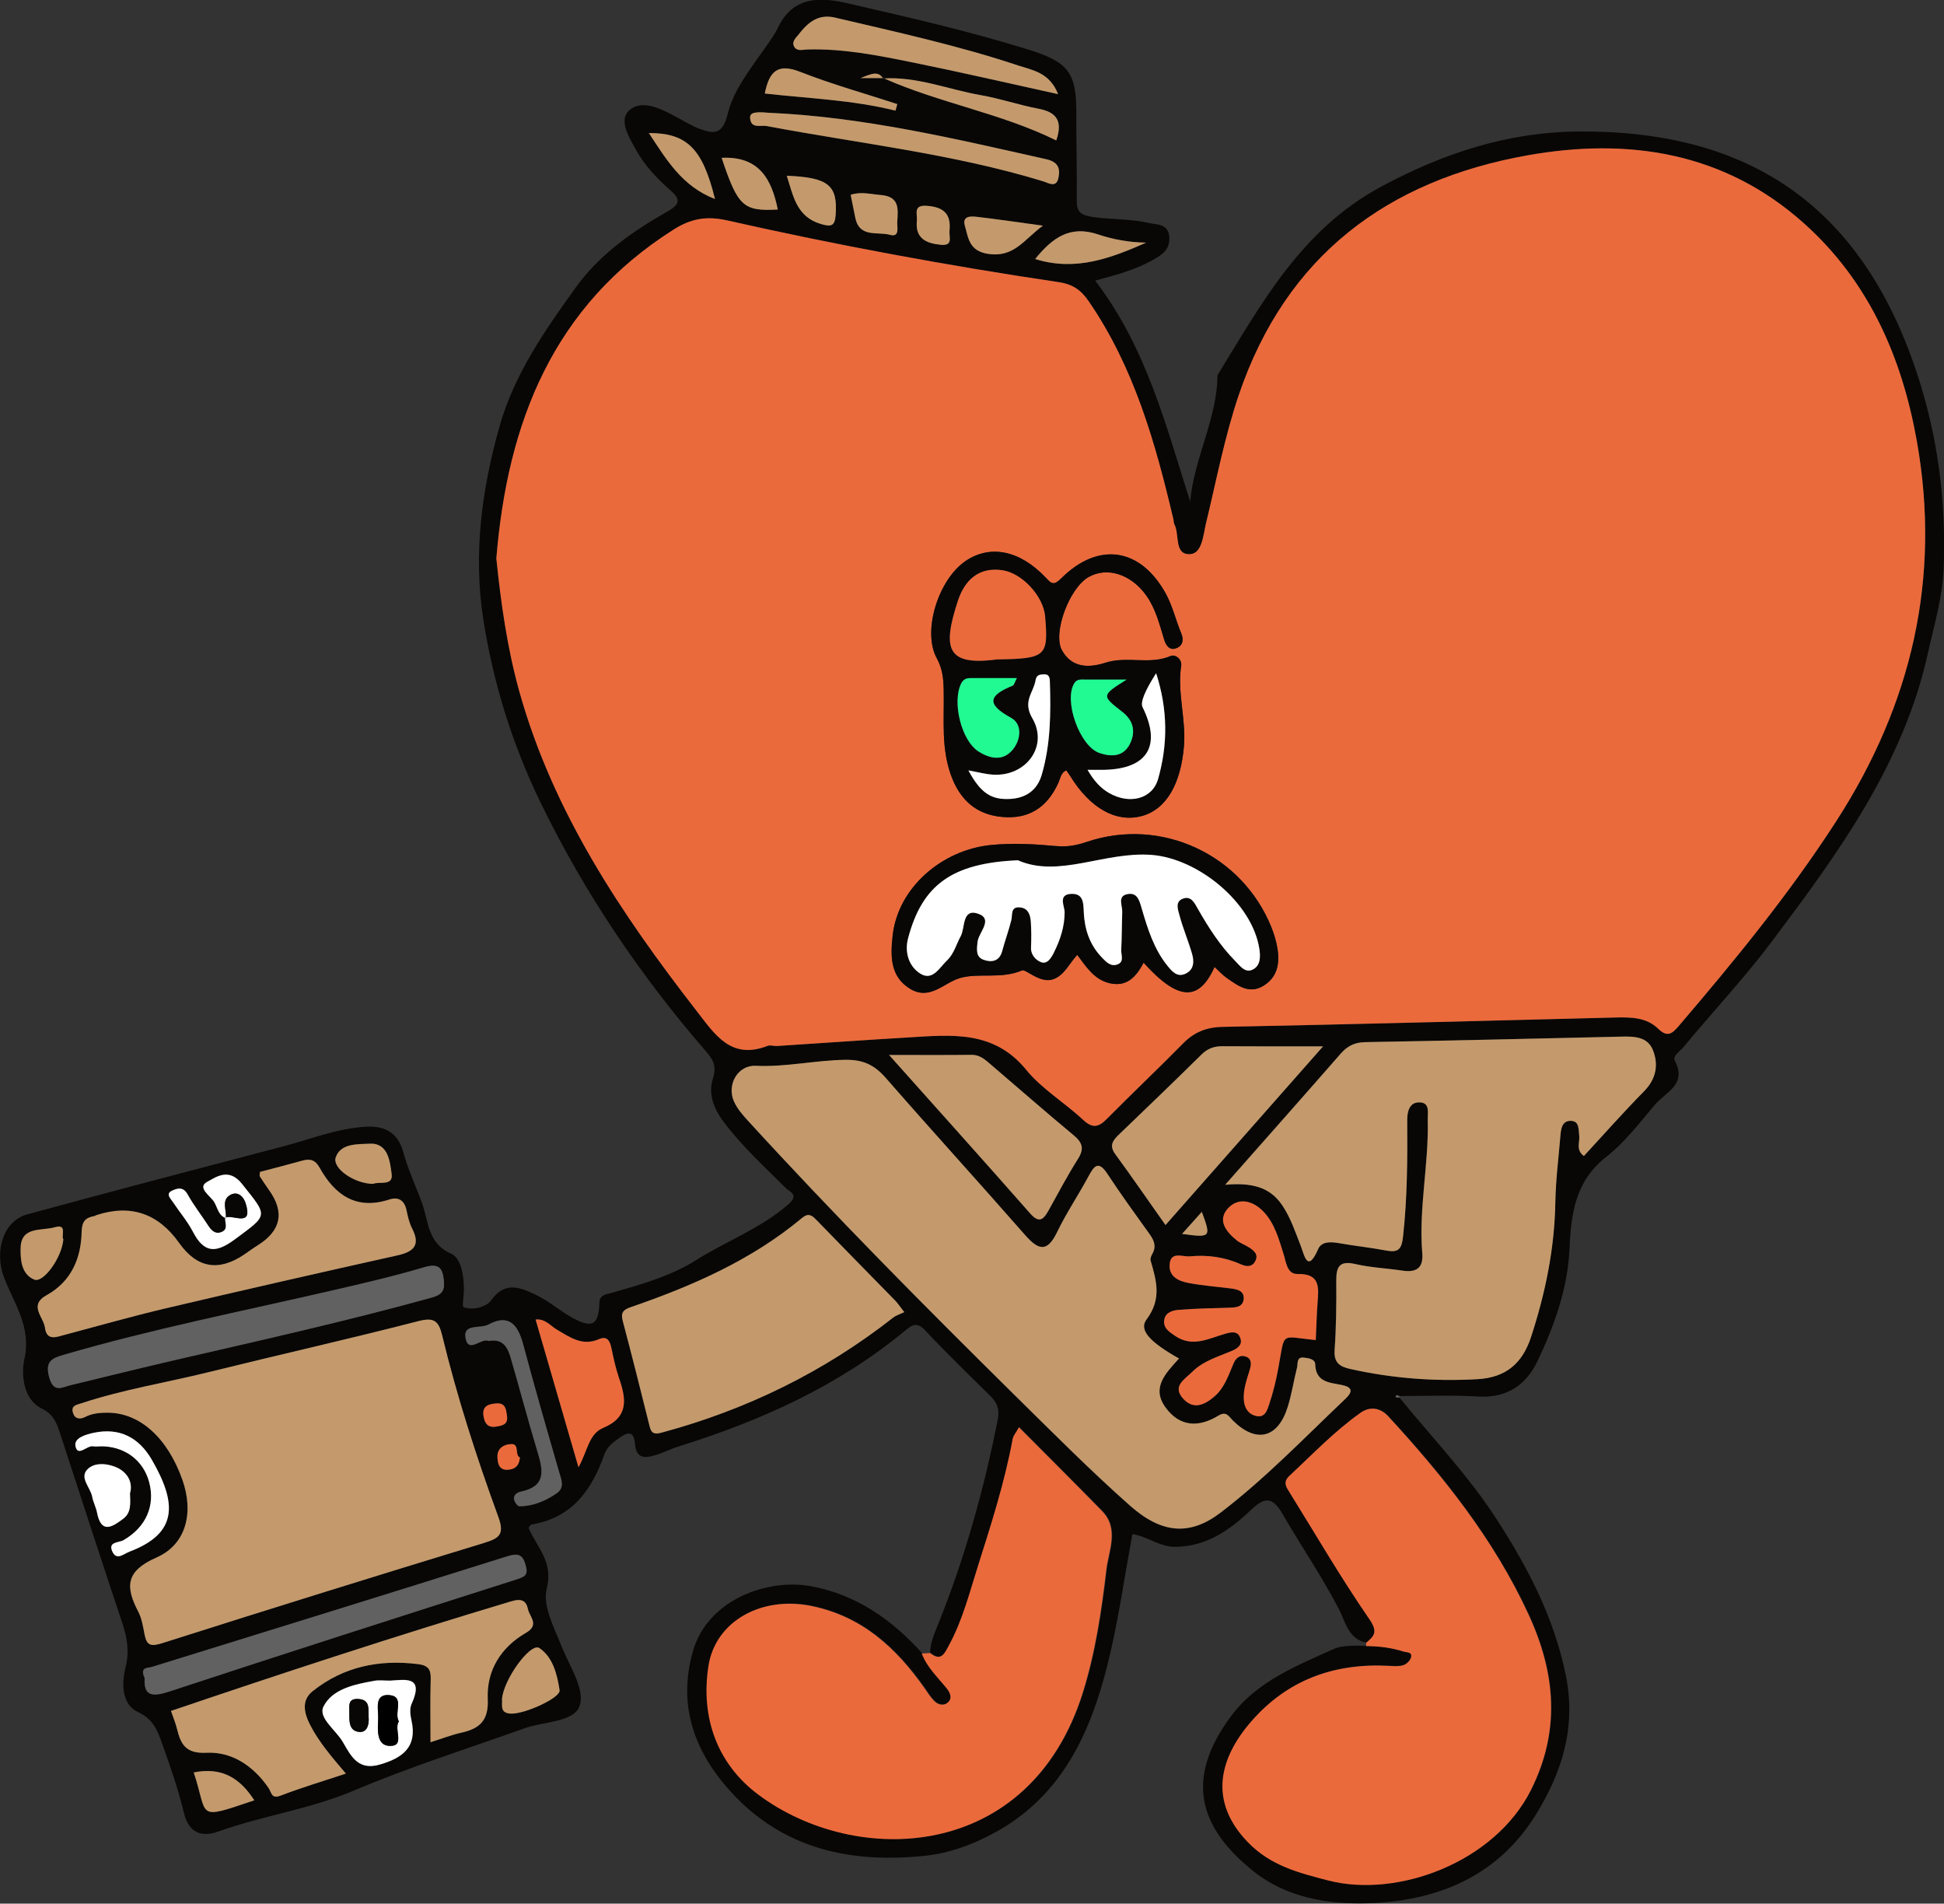
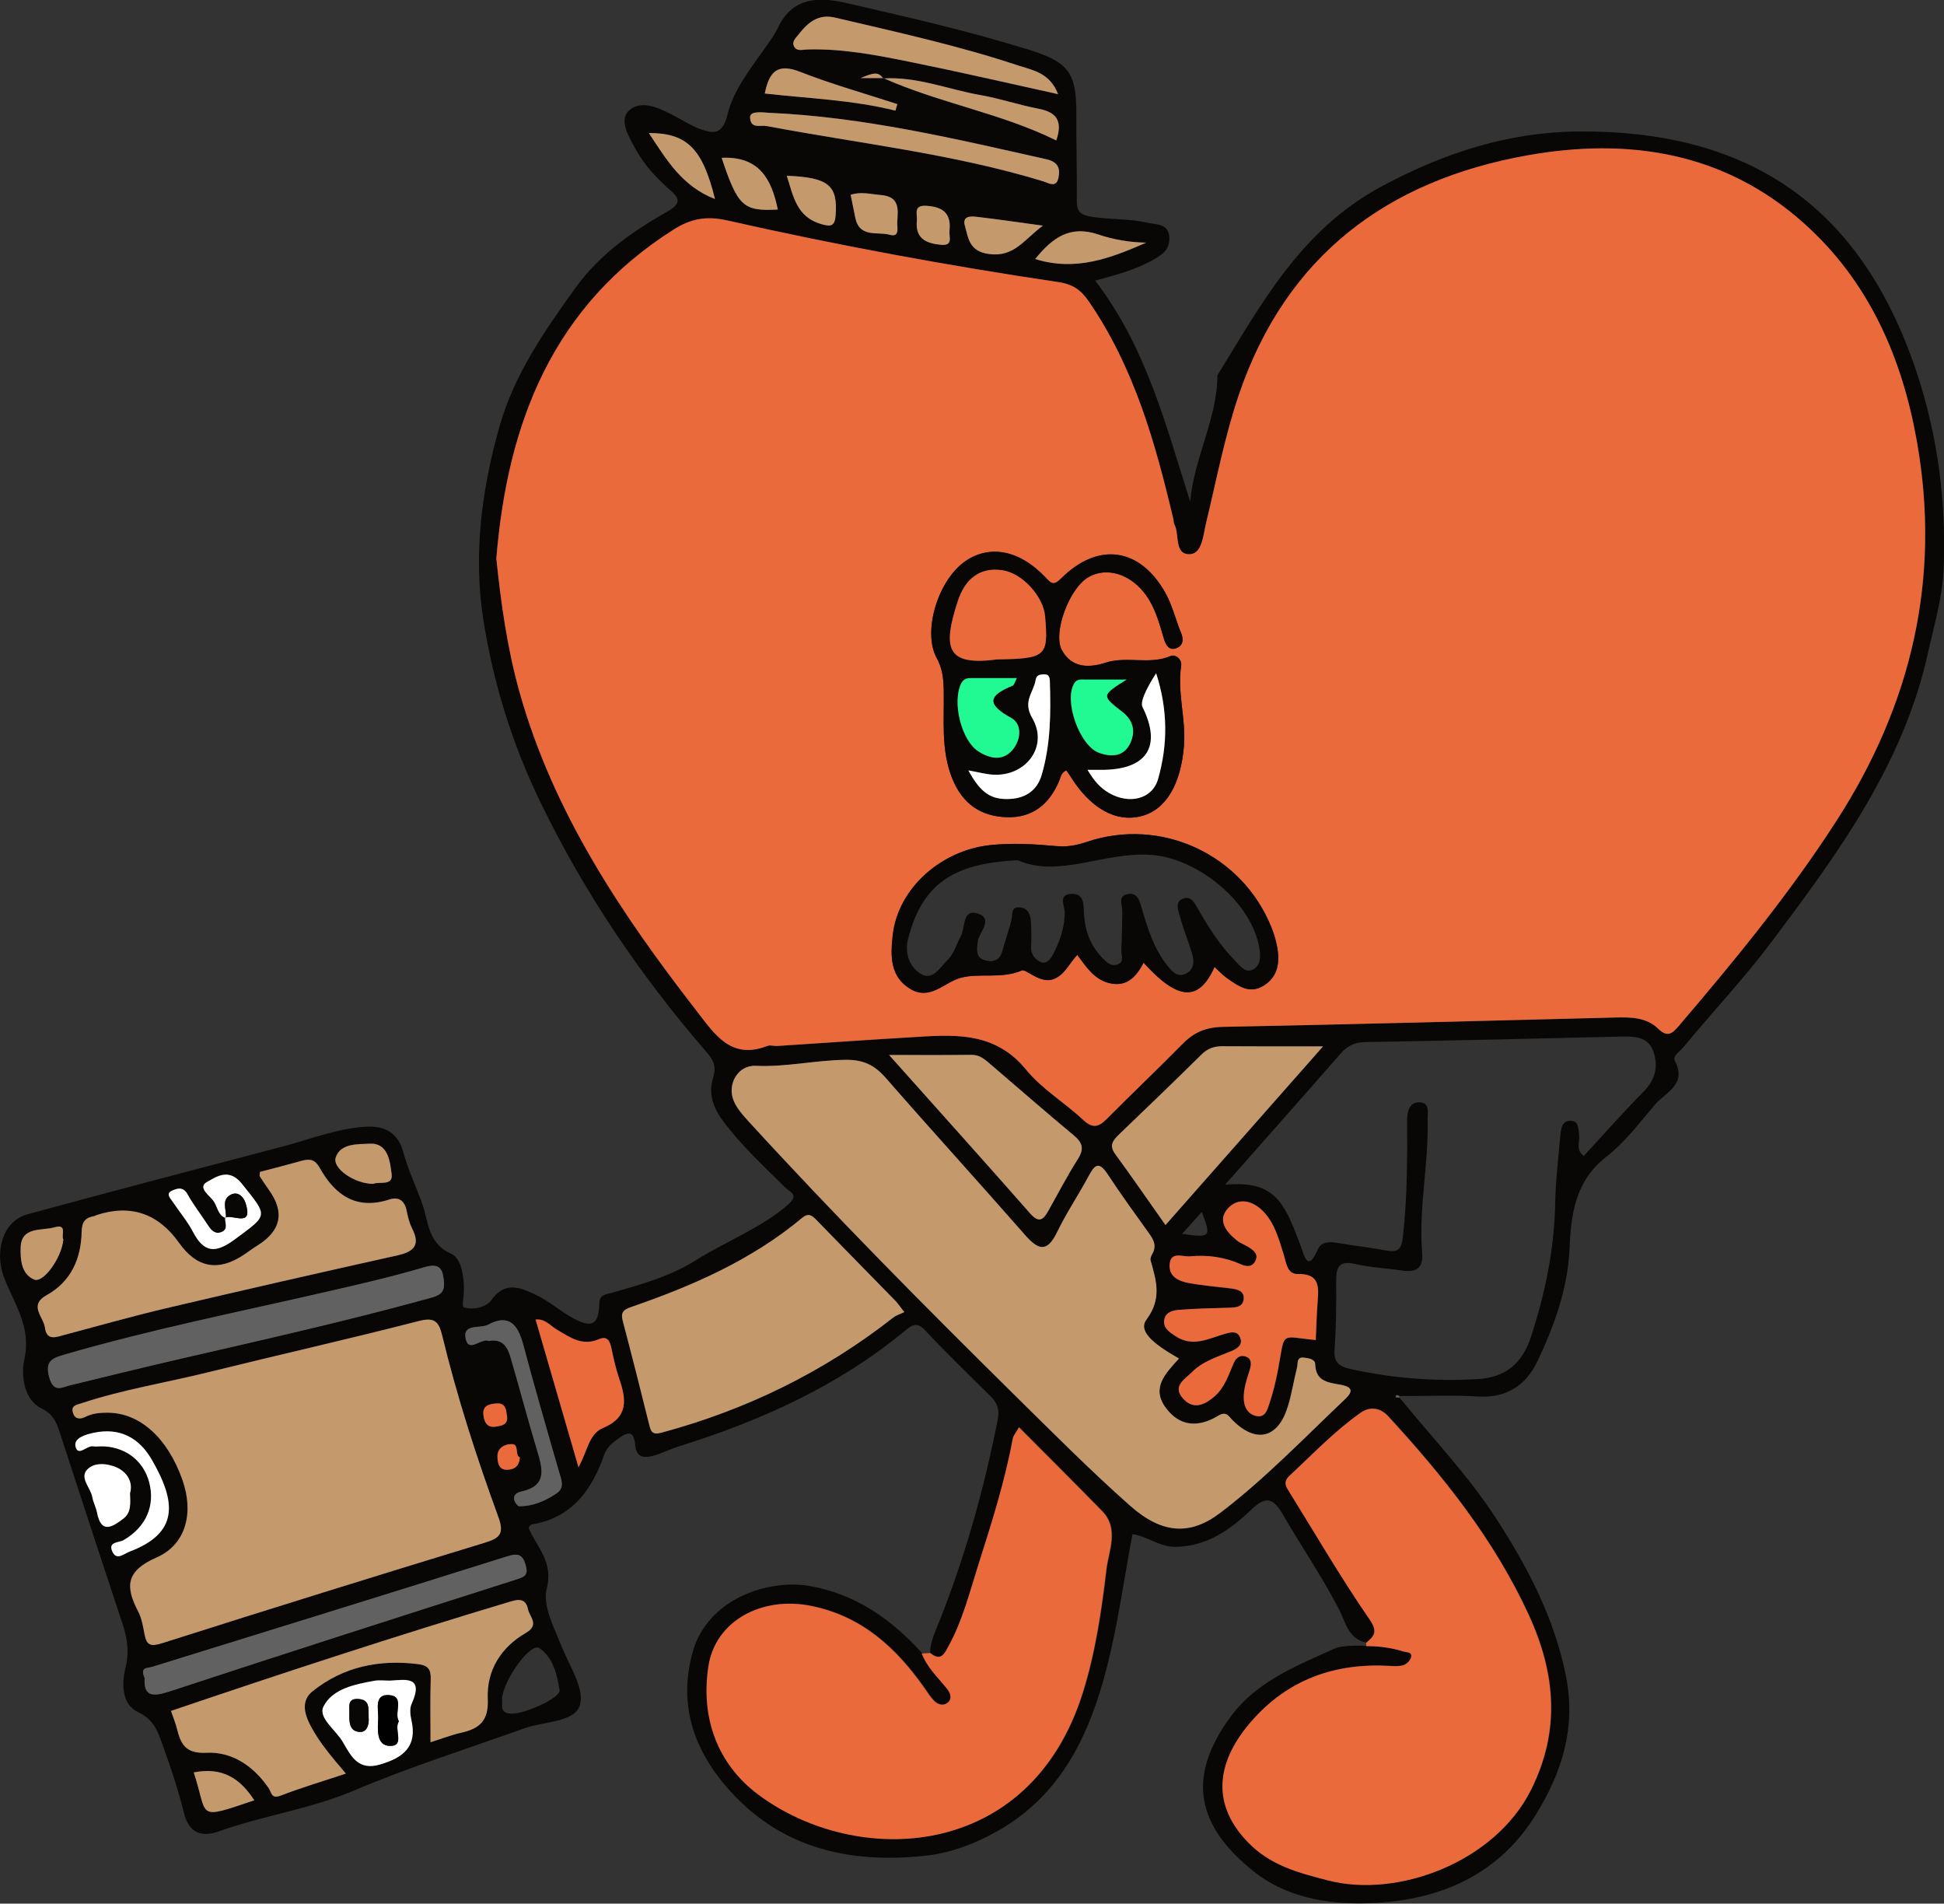
<svg xmlns="http://www.w3.org/2000/svg" id="_레이어_2" data-name="레이어 2" viewBox="0 0 305.02 298.62">
  <rect x="0" y="0" width="305.02" height="298.62" fill="#333333" stroke="none" />
  <defs>
    <style>
      .cls-1 {
        fill: #eb6a3c;
      }

      .cls-2 {
        fill: #fff;
      }

      .cls-3 {
        fill: #c49a6c;
      }

      .cls-4 {
        fill: #21f993;
      }

      .cls-5 {
        fill: #080706;
      }

      .cls-6 {
        fill: #616161;
      }
    </style>
  </defs>
  <g id="_레이어_1-2" data-name="레이어 1">
    <g>
      <path class="cls-5" d="m145.93,259.3c.03-1.61.66-2.99,1.26-4.49,4.18-10.38,7.19-21.13,9.36-32.12.3-1.54-.05-2.6-1.09-3.63-3.45-3.42-6.95-6.79-10.27-10.34-1.35-1.44-2.07-.9-3.28.1-10.44,8.62-22.54,14.05-35.34,18.05-1.29.4-2.48,1.01-3.75,1.4-1.66.51-2.99.52-3.18-1.71-.2-2.39-1.34-1.81-2.67-.86-.93.66-1.76,1.36-2.16,2.48-1.95,5.54-5.03,9.9-11.34,10.95-.29.05-.51.51-.54.53,1.33,3.14,3.94,5.29,2.85,9.57-.67,2.66,1.17,6.11,2.33,9.02,1.24,3.11,3.7,6.72,2.85,9.31-.86,2.61-5.57,2.46-8.59,3.53-8.97,3.2-18.08,6.08-26.84,9.79-6.9,2.93-14.29,3.92-21.26,6.42-2.61.93-4.64.29-5.42-2.94-.87-3.6-2.08-7.14-3.34-10.64-.73-2.04-1.32-3.98-3.86-5.15-2.54-1.18-2.6-4.44-1.96-6.96.63-2.49.28-4.66-.49-6.96-3.33-10.02-6.6-20.05-9.87-30.09-.5-1.52-1.07-2.76-2.72-3.57-3.26-1.59-3.21-5.91-2.79-7.76,1.17-5.21-1.75-8.91-3.25-13.01-1.39-3.79-.22-8.65,3.72-9.73,13.38-3.65,26.8-7.16,40.21-10.68,4.3-1.13,8.44-2.82,12.99-3.07,3.17-.17,5.03,1.21,5.78,3.98.76,2.82,2.04,5.45,3,8.17.95,2.69.84,6.18,4.52,7.78,1.57.68,1.99,3.45,2,5.57,0,.98-.32,2.73-.06,2.82,1.58.54,3.62-.07,4.34-1.09,2.21-3.11,4.67-1.95,7.03-.84,2.09.99,3.87,2.62,5.93,3.71,2.93,1.56,3.91.93,4.01-2.41.04-1.36,1.01-1.36,1.89-1.61,4.56-1.3,9.25-2.6,13.21-5.1,4.81-3.04,10.24-5.01,14.6-8.84,1.68-1.48.15-1.92-.39-2.46-3.41-3.4-6.95-6.61-9.87-10.52-1.67-2.24-2.34-4.47-1.61-6.77.61-1.91,0-2.92-1.05-4.14-10.33-11.91-19.09-24.86-26-39.08-4.44-9.15-7.43-18.75-8.99-28.74-1.59-10.22-.26-20.33,2.53-30.23,2.31-8.18,7.05-15.01,11.96-21.82,3.83-5.3,8.97-8.85,14.45-11.97,2.34-1.33,1.69-2.18.29-3.41-2.03-1.79-3.85-3.72-5.21-6.13-1.17-2.07-2.83-4.76-1.13-6.29,2.04-1.84,5.12-.18,7.38,1.02,1.22.65,2.5,1.46,3.75,1.9,1.91.67,3.49,1.11,4.32-2.34.91-3.81,3.69-7.26,6.03-10.6.67-.96,1.43-2.02,1.89-3.01,2.36-4.96,6.74-4.72,10.73-3.81,9.5,2.18,19.01,4.35,28.35,7.24,6.46,2,7.75,3.57,7.71,10.25-.02,4.48.11,8.97.07,13.45-.02,1.86.59,2.33,2.53,2.62,2.92.43,5.91.26,8.74.94,1.1.26,3.17.04,3.25,2.28.07,1.95-1.11,2.69-2.61,3.54-2.73,1.53-5.71,2.33-9.03,3.22,8.01,10.44,11.1,22.69,14.91,34.67.61-6.88,4.24-12.98,4.28-19.82,6.91-11.24,13.12-22.8,25.62-29.55,9.83-5.31,20-8.6,30.93-8.69,26.19-.23,44.33,11.05,53.22,37.96,3.25,9.85,4.57,20.01,4.18,30.46-.17,4.63-1.47,8.86-2.44,13.26-3.85,17.54-14.11,31.53-24.59,45.47-4.33,5.76-9.27,10.99-13.84,16.53-.54.65-1.71,1.34-1.31,2.1,1.96,3.73-1.47,4.93-3.12,6.87-2.41,2.84-4.71,5.9-7.61,8.16-4.84,3.77-5.56,8.86-5.79,14.31-.27,6.34-2.38,12.19-5.05,17.8-1.77,3.72-4.83,5.8-9.31,5.52-4.09-.25-8.2-.07-12.3-.07-.25-.11-.53-.39-.64.14.2.03.4.05.6.08,5.13,6.32,10.8,12.2,15.25,19.09,4.91,7.6,9.02,15.44,10.86,24.5,1.66,8.2-.62,15.27-4.74,21.91-6.03,9.73-15.62,13.56-26.51,13.84-6.22.16-12.61-.9-17.76-5.02-8.89-7.11-10.6-14.77-3.54-24.3,4.08-5.52,10.34-7.93,16.25-10.62,1.06-.48,3.31-.52,5.02-.43,1.97.01,3.91.23,5.8.84.56.18,1.42.03,1.25.9-.1.49-.68,1.07-1.17,1.24-.67.23-1.47.17-2.21.13-8.61-.48-16,2.15-21.73,8.75-4.99,5.75-6.69,12.45-.56,18.84,3.59,3.75,7.99,4.85,12.64,6.06,10.91,2.83,26.14-2.83,31.83-14.18,4.66-9.29,3.87-18.33-.36-27.51-5.44-11.8-13.42-21.77-22.12-31.21-.78-.84-2.42-1.76-4.26-.45-4.09,2.89-7.49,6.48-11.12,9.85-.82.76-.78,1.38-.26,2.22,4.23,6.79,8.25,13.73,12.79,20.32,1.37,1.99.74,2.61-.52,3.69-2.84-.52-3.34-3.35-4.29-5.19-2.7-5.22-6.02-10.04-8.94-15.1-1.64-2.84-2.96-2.37-4.94-.48-3.31,3.15-6.96,5.7-11.85,5.74-2.46.02-4.29-1.64-6.7-1.99-1.29,6.85-2.24,13.91-3.98,20.76-2.68,10.52-7.07,20.09-17.17,25.81-3.6,2.04-7.49,3.48-11.46,3.89-11.52,1.2-22.14-1.01-30.37-10.01-5.75-6.29-8.4-13.56-5.99-22.05,2.35-8.28,11.88-11.43,18.43-10.25,7.15,1.28,12.78,5.24,17.56,10.54.83,2.19,2.54,3.75,3.95,5.52.51.63.82,1.42.29,2.02-.67.76-1.62.58-2.3-.1-.6-.6-1.06-1.36-1.55-2.06-4.44-6.29-9.79-11.21-17.7-12.83-7.82-1.6-15.07,2.36-16.16,9.44-1.25,8.13,1.43,15.38,7.84,20.16,15.3,11.42,42.52,10.59,50.88-15.96,1.99-6.32,2.95-12.9,3.72-19.41.33-2.8,2.04-6.34-.68-9.12-4.26-4.34-8.57-8.63-13.04-13.14-.45.81-.88,1.28-.98,1.82-1.26,6.75-3.34,13.29-5.41,19.81-1.35,4.25-2.44,8.62-4.6,12.58-.67,1.22-1.23,2.63-2.95,1.19Zm-7.37-246.99c-.74-1.17-1.67-.83-3.53-.06h3.58c8.81,3.94,18.43,5.49,27.13,9.78,1.1-3.19-.09-4.46-2.82-4.98-3.05-.58-6.01-1.6-9.06-2.13-5.09-.89-9.99-2.96-15.3-2.61ZM35.43,191.09l-.1-.1c-.09.79.56,1.82-.56,2.27-.97.39-1.59-.2-2.1-1-1.07-1.65-2.3-3.21-3.25-4.93-.71-1.29-1.74-.88-2.47-.53-1.01.49-.16,1.24.2,1.79,1.02,1.55,2.25,2.99,3.11,4.62,1.76,3.37,3.57,3.45,6.61,1.19,5.27-3.91,5.21-3.52,1.09-8.7-2.05-2.58-4.08-1.04-5.43-.32-1.67.89.42,2.17,1.03,3.11.57.88.68,2.16,1.87,2.6Zm42.45-103.53c.72,6.99,1.7,14.1,3.65,21.05,5.29,18.84,15.92,34.71,27.74,49.93,2.88,3.72,5.39,7.78,11.17,5.53.43-.17.99.05,1.48.02,6.9-.45,13.8-.94,20.71-1.35,6.68-.4,13.31-1.14,18.38,5.07,2.48,3.04,6.05,5.16,8.96,7.88,1.47,1.37,2.4,1.15,3.69-.15,3.95-3.98,8.02-7.84,11.95-11.83,1.76-1.79,3.66-2.57,6.25-2.62,20.54-.4,41.07-.95,61.61-1.47,2.41-.06,4.86-.03,6.68,1.73,1.4,1.36,2.13.92,3.19-.32,8.82-10.32,17.42-20.79,24.8-32.24,11.81-18.31,16.45-38.09,12.62-59.61-2.34-13.17-7.55-25.06-17.73-34.16-12.51-11.18-27.57-13.46-43.38-10.64-21.95,3.92-37.81,15.72-45.24,37.49-2.25,6.61-3.53,13.44-5.17,20.2-.43,1.75-.58,4.78-2.51,4.87-2.56.11-1.59-3.12-2.48-4.73-.11-.21-.08-.49-.13-.73-2.84-12.02-6.17-23.85-13.29-34.21-1.17-1.7-2.42-2.66-4.7-3-17.46-2.6-34.83-5.81-52.05-9.69-3.25-.73-5.7-.26-8.38,1.44-18.87,11.95-26.05,30.16-27.81,51.55Zm107.1,125.56c-4.47-2.52-6.37-4.43-5.11-6.12,2.43-3.25,1.55-6.1.65-9.25-.09-.31.09-.75.27-1.06.66-1.16.29-2.09-.43-3.08-2.25-3.13-4.51-6.25-6.63-9.47-1.4-2.12-2.06-1.28-2.95.38-1.59,2.95-3.48,5.75-4.93,8.76-1.6,3.32-2.99,2.79-5.07.42-7.21-8.24-14.59-16.33-21.8-24.58-1.76-2.02-3.52-2.9-6.34-2.86-4.72.06-9.32,1.16-14.07.94-2.85-.13-4.59,2.98-3.42,5.6.49,1.1,1.34,2.08,2.17,2.99,13.53,14.8,27.64,29.03,41.91,43.11,5.94,5.85,11.82,11.78,18.06,17.3,5.03,4.45,9.45,4.72,14.22,1.08,7.03-5.37,13.17-11.77,19.58-17.85,1.18-1.12,1.11-1.83-.61-2.17-1.9-.38-4.06-.4-4.14-3.27-.02-.79-1.11-.95-1.81-1.02-1.15-.11-.88.96-1.04,1.58-.52,2.05-.83,4.15-1.46,6.16-1.52,4.9-4.92,5.75-8.56,2.18-.71-.69-1.03-1.61-2.36-.79-3.04,1.85-6.02,1.76-8.24-1.29-2.25-3.08-.07-5.32,2.09-7.68Zm7.28-27.28c4.01-.35,6.93.27,8.91,3.22,1.34,1.99,2.06,4.23,2.93,6.43.55,1.39,1.03,4.28,2.7.45.55-1.26,2.02-1.16,3.33-.93,2.45.43,4.93.69,7.37,1.15,1.93.36,2.41-.22,2.63-2.24.67-6.06.69-12.12.65-18.2,0-1.38.36-2.75,1.79-2.8,1.86-.06,1.4,1.61,1.43,2.81.17,6.95-1.44,13.83-.86,20.8.2,2.38-.91,3.11-3.12,2.78-2.46-.37-4.97-.47-7.38-1.03-2.54-.59-3.01.47-2.99,2.67.04,3.61,0,7.23-.26,10.83-.14,2,.83,2.6,2.46,2.96,6.58,1.47,13.22,1.98,19.95,1.6,4.43-.25,7.05-2.46,8.41-6.62,2.25-6.88,3.69-13.87,3.81-21.14.06-3.45.5-6.9.79-10.35.1-1.14.24-2.5,1.72-2.41,1.27.08,1.12,1.36,1.24,2.35.12,1-.58,2.2.73,3.16,3.15-3.41,6.19-6.86,9.42-10.13,1.93-1.95,2.32-4.19,1.41-6.48-.87-2.19-3.08-2.16-5.15-2.11-13.33.32-26.65.63-39.98.86-1.65.03-2.79.59-3.85,1.8-5.81,6.65-11.67,13.26-18.11,20.55ZM16.97,221.6c4.99.06,9.33,3.98,11.64,10.55,1.78,5.04.67,10.1-4.08,12.18-4.84,2.12-4.89,4.58-2.86,8.47.56,1.07.76,2.35.99,3.56.34,1.77.97,1.97,2.8,1.39,16.83-5.36,33.7-10.59,50.59-15.75,2.4-.73,3.09-1.42,2.11-4.08-3.41-9.32-6.46-18.78-8.8-28.43-.56-2.31-1.28-2.88-3.76-2.24-10.93,2.82-21.94,5.3-32.9,8-6.62,1.63-13.38,2.71-19.88,4.86-.86.28-1.8.38-1.34,1.64.36.99,1.27.82,1.85.53,1.17-.6,2.37-.67,3.62-.68Zm124.91-15.76c-.81-1.03-1.07-1.44-1.4-1.78-4.17-4.27-8.36-8.51-12.51-12.8-.73-.75-1.27-.92-2.15-.18-7.94,6.62-17.24,10.67-26.89,13.99-1.17.4-1.56.88-1.23,2.13,1.43,5.38,2.79,10.78,4.13,16.19.27,1.08.43,1.77,1.9,1.37,13.35-3.59,25.51-9.52,36.4-18.06.49-.38,1.12-.56,1.74-.86Zm-101.07-22.01c-.03.43-.1.59-.04.67.47.73.94,1.45,1.45,2.16q3.74,5.21-1.73,8.66c-.73.46-1.44.98-2.16,1.47q-6.03,4.08-10.2-1.81-4.96-7-12.99-4.37c-.12.04-.22.13-.34.15-1.39.25-1.93.85-1.97,2.48-.1,4.17-1.64,7.78-5.49,9.92-2.89,1.61-.48,3.42-.27,5.09.28,2.16,1.81,1.47,3.14,1.12,5.27-1.4,10.53-2.9,15.84-4.15,12.07-2.84,24.17-5.6,36.28-8.29,2.61-.58,3.7-1.59,2.34-4.25-.45-.87-.67-1.87-.87-2.84-.33-1.55-1.26-2.14-2.7-1.68-5.22,1.69-8.55-.71-10.95-5.02-.69-1.24-1.52-1.41-2.74-1.07-2.22.62-4.45,1.19-6.58,1.75Zm26.74,89.47c1.83-.58,3.31-1.16,4.84-1.5,2.88-.64,4.3-1.9,4.14-5.27-.2-4.49,2.08-8.13,5.99-10.39,2.17-1.26.58-2.5.33-3.68-.29-1.34-.96-1.76-2.65-1.26-17.91,5.35-35.66,11.18-53.37,17.19.33.98.71,1.87.94,2.8.6,2.43,1.36,3.93,4.62,3.76,4.03-.2,7.38,2.1,9.72,5.48.53.77.42,1.82,1.96,1.23,3.24-1.25,6.59-2.24,10.2-3.44-2.25-2.63-4.18-4.88-5.56-7.54-.99-1.91-1.49-3.93.35-5.39,4.84-3.86,10.46-5.01,16.56-4.24,1.58.2,2.01.85,1.96,2.36-.1,3.21-.03,6.42-.03,9.89Zm140.04-109.16c-5.85,0-10.81.02-15.77-.02-1.32-.01-2.34.35-3.31,1.31-4.25,4.2-8.56,8.33-12.87,12.47-.96.93-1.68,1.73-.65,3.15,2.63,3.59,5.15,7.25,7.88,11.12,8.22-9.32,16.18-18.34,24.72-28.03Zm-1.12,46.07c.09-1.98.13-3.96.29-5.94.19-2.37.38-4.49-3.13-4.42-1.67.04-1.8-1.83-2.2-3.09-.75-2.38-1.39-4.83-3.15-6.68-1.65-1.73-3.93-2.33-5.59-.52-1.71,1.87-.26,3.69,1.41,5.03.57.46,1.32.7,1.94,1.11.74.49,1.48,1.07.95,2.11-.52,1.01-1.45.88-2.26.52-2.57-1.15-5.26-1.51-8.02-1.25-1.16.11-3.08-.89-3.17,1.39-.07,1.85,1.49,2.51,2.99,2.79,2.19.41,4.43.58,6.64.86,1.04.13,2.14.41,1.99,1.7-.14,1.24-1.28,1.28-2.31,1.32-2.61.08-5.22.12-7.82.33-.94.08-2.11.34-2.32,1.53-.23,1.31.75,1.92,1.73,2.58,2.71,1.82,5.21.39,7.77-.34,1.02-.29,2.06-.55,2.46.76.32,1.06-.62,1.6-1.39,1.92-2.17.92-4.49,1.57-6.2,3.29-1.15,1.16-3.22,2.24-1.38,4.23,1.65,1.78,3.42.89,4.93-.43,1.55-1.36,2.15-3.31,2.94-5.13.4-.93,1.09-1.43,2.05-1.03.85.36.71,1.31.52,1.95-.46,1.55-1.05,3.06-.96,4.72.07,1.23.61,2.23,1.81,2.57,1.55.44,1.89-.95,2.21-1.92.58-1.76,1.03-3.58,1.37-5.41,1.12-6.06.19-5.09,5.93-4.55Zm-136.8-8.92c-.16-1.89-.41-3.31-3.08-2.52-4.74,1.41-9.57,2.53-14.39,3.64-14.11,3.26-28.33,6.06-42.25,10.12-1.98.58-2.89,1.13-2.23,3.53.68,2.48,1.97,1.56,3.36,1.22,5.53-1.34,11.06-2.71,16.6-3.99,13.27-3.06,26.56-6.03,39.69-9.65,1.31-.36,2.41-.71,2.29-2.36Zm69.82-35.8c7.92,8.87,15.07,16.81,22.12,24.84,1.44,1.64,2.11.99,2.91-.44,1.51-2.71,2.96-5.47,4.62-8.09,1.03-1.62.68-2.58-.71-3.73-4.4-3.65-8.7-7.43-13.05-11.14-.84-.71-1.64-1.46-2.91-1.45-3.95.05-7.9.02-12.98.02Zm-116.79,97.75c-.18,2.81,1.17,3,3.87,2.11,18.11-5.96,36.26-11.78,54.43-17.57,1.31-.42,1.92-.67,1.49-2.21-.5-1.79-1.24-1.96-2.95-1.41-18.53,5.83-37.1,11.56-55.66,17.32-.74.23-1.98-.02-1.18,1.77Zm68.07-33.1c1.43-2.56,1.61-5.22,3.85-6.16,4.09-1.71,3.63-4.57,2.5-7.84-.53-1.52-.86-3.12-1.19-4.7-.24-1.15-.66-1.94-1.99-1.37-2.59,1.12-4.53-.32-6.58-1.52-1-.59-1.83-1.73-3.32-1.57,2.23,7.69,4.37,15.04,6.72,23.14ZM166.03,14.77c-1.32-3.39-4.03-3.75-6.2-4.47-9.43-3.14-19.13-5.25-28.79-7.53-2.64-.62-4.26.76-5.69,2.61-.43.55-1.17,1.14-.72,1.95.44.78,1.33.46,2.02.44,5.64-.17,11.13.93,16.61,2.04,7.39,1.5,14.74,3.2,22.79,4.97Zm-45.48,2.92c-2.13-.21-2.9,0-2.85.8.12,1.77,1.63,1.1,2.59,1.28,14.5,2.74,29.23,4.34,43.42,8.68.8.25,2.02,1.09,2.37-.55.31-1.49-.03-2.5-1.9-2.92-14.41-3.23-28.78-6.66-43.62-7.29Zm-43.87,192.67c2.27-.42,2.98,1.07,3.45,2.69,1.42,4.87,2.71,9.79,4.18,14.65.87,2.87,1.47,5.43-2.54,6.28-.57.12-1.26.49-1.12,1.25.08.41.54,1.06.83,1.06,2.16,0,4.09-.83,5.83-2.02,1.33-.91.76-2.12.4-3.35-1.92-6.66-3.85-13.33-5.64-20.03-.82-3.06-2.22-4.85-5.48-3.09-1.24.67-4.05-.22-3.54,2.2.5,2.33,2.47-.2,3.61.37Zm-15.37,53.26c-1.05,0-1.82-.11-2.54.02-3.09.56-6.59,1.26-8,4.03-.9,1.78,1.94,3.69,3.03,5.58,1.36,2.37,2.48,4.51,5.85,3.52,3.54-1.04,5.86-2.74,4.92-6.92-.19-.83-.31-1.86.02-2.58,2.02-4.45-1.05-3.78-3.28-3.66Zm-45.6-36.74c3.74-.07,6.77,2.12,7.7,5.61.99,3.72-.52,7.09-4.02,9.11-.73.42-2.43.22-1.78,1.73.67,1.56,1.79.42,2.75.06,7.63-2.9,7.39-7.65,3.45-14.44-2.01-3.46-5.03-5.04-9.06-4.2-1.28.27-3.17.81-2.9,2.11.37,1.75,1.78-.16,2.76.02.36.06.74.01,1.11.01Zm63.06,39.62c.09,1.01-.4,2.27,1.45,2.32,2.15.05,7.76-2.48,7.58-3.68-.37-2.51-1.06-5.16-3.16-6.6-1.37-.94-5.61,4.86-5.88,7.97ZM140.5,17.36c.1-.35.19-.69.29-1.04-5.08-1.66-10.25-3.09-15.22-5.05-3.55-1.4-4.88-.09-5.57,3.39,6.96.79,13.83,1.02,20.5,2.69Zm39.31,20.71c-2.6-.03-5.16-.5-7.5-1.28-4.44-1.5-7.18.51-9.9,3.85,6.41,1.99,11.91-.16,17.4-2.56ZM20.4,234.19c.47-1.7-.45-3.26-2.12-4-1.42-.63-3.45-.85-4.57.29-1.32,1.34.47,2.85.74,4.32.15.84.59,1.63.75,2.46.66,3.42,2.4,2.27,4.12.98,1.27-.95,1.13-2.37,1.06-4.05ZM163.63,35.4c-3.89-.53-7.13-1.01-10.39-1.39-.94-.11-2.29-.14-1.85,1.39.56,1.94.64,4,3.74,4.44,4,.56,5.54-2.26,8.5-4.44Zm-51.45-4.19c-1.94-7.92-4.39-10.36-10.37-10.35,2.75,4.17,5.2,8.35,10.37,10.35Zm1.05-6.46c2.55,7.64,3.38,8.41,8.81,8.11-.95-4.7-2.88-8.41-8.81-8.11Zm-54.68,160.95c.95-.42,3.15.39,2.9-1.53-.26-1.97-.55-4.94-3.46-4.77-1.8.1-4.51-.1-5.3,2.11-.63,1.75,2.96,4.2,5.86,4.19Zm-28.15,92.33c2.33,7,.18,7.52,9.5,4.37-2.21-3.43-5.02-5.27-9.5-4.37ZM123.45,27.57c1.01,3.14,1.5,6.45,5.39,7.57,1.59.46,2.16.34,2.28-1.47.32-4.61-1.12-5.84-7.67-6.11ZM9.94,194.41c-.41-.52.71-2.49-1.36-1.89-2.01.59-5.25-.18-5.34,3.19-.05,1.77.06,4.17,2.13,5.01,1.45.59,4.34-3.45,4.57-6.31ZM133.48,30.56c.25,1.24.49,2.42.73,3.61.64,3.18,3.49,2.13,5.41,2.66,1.62.45,1.12-1.18,1.17-2.02.12-1.96.43-3.98-2.59-4.22-1.59-.12-3.13-.58-4.71-.03Zm15.5,5.69c.3-2.65-.87-3.75-3.5-3.96-2.27-.18-1.51,1.28-1.61,2.32-.29,2.77,1.4,3.56,3.75,3.79,2.01.19,1.26-1.25,1.37-2.15Zm-67.41,192.38c-.85-.37-.02-2.09-1.29-2.1-.97-.01-2.26.52-2.23,1.94.02.96.18,2.1,1.51,2.09,1.01-.01,1.9-.44,2.01-1.93Zm-3.86-4.81c.98-.16,2.05-.27,1.85-1.69-.13-.96-.21-2.07-1.61-1.98-1.15.08-2.3.33-2.09,1.88.13,1.01.52,1.93,1.85,1.79Zm107.76-30.26c4.53.61,4.58.55,3.1-3.46-.95,1.06-1.84,2.06-3.1,3.46Z" />
      <path class="cls-1" d="m214.35,257.71c1.26-1.08,1.89-1.7.52-3.69-4.54-6.58-8.56-13.52-12.79-20.32-.52-.84-.56-1.46.26-2.22,3.63-3.37,7.03-6.96,11.12-9.85,1.85-1.3,3.49-.39,4.26.45,8.7,9.44,16.69,19.41,22.12,31.21,4.23,9.18,5.02,18.22.36,27.51-5.69,11.34-20.92,17.01-31.83,14.18-4.65-1.21-9.05-2.31-12.64-6.06-6.12-6.39-4.43-13.08.56-18.84,5.73-6.61,13.12-9.23,21.73-8.75.74.04,1.54.1,2.21-.13.49-.17,1.07-.75,1.17-1.24.18-.87-.68-.72-1.25-.9-1.89-.6-3.83-.83-5.8-.84.02-.17.01-.35-.01-.52Z" />
      <path class="cls-1" d="m145.93,259.3c1.73,1.44,2.29.03,2.95-1.19,2.16-3.96,3.25-8.33,4.6-12.58,2.07-6.52,4.16-13.06,5.41-19.81.1-.54.54-1.01.98-1.82,4.48,4.5,8.79,8.79,13.04,13.14,2.72,2.77,1.01,6.31.68,9.12-.77,6.51-1.73,13.08-3.72,19.41-8.36,26.55-35.58,27.38-50.88,15.96-6.41-4.78-9.09-12.03-7.84-20.16,1.09-7.09,8.35-11.04,16.16-9.44,7.91,1.62,13.26,6.53,17.7,12.83.5.7.95,1.46,1.55,2.06.68.68,1.63.85,2.3.1.53-.6.21-1.39-.29-2.02-1.42-1.77-3.12-3.33-3.95-5.52.43-.02.86-.05,1.29-.07Z" />
      <path class="cls-6" d="m219.55,219.26c-.2-.03-.4-.05-.6-.08.11-.53.39-.25.64-.14l-.04.22Z" />
      <path class="cls-1" d="m77.88,87.56c1.76-21.4,8.94-39.6,27.81-51.55,2.68-1.7,5.13-2.17,8.38-1.44,17.22,3.89,34.59,7.09,52.05,9.69,2.28.34,3.53,1.3,4.7,3,7.12,10.36,10.46,22.19,13.29,34.21.06.24.02.53.13.73.89,1.62-.08,4.85,2.48,4.73,1.93-.09,2.08-3.12,2.51-4.87,1.64-6.75,2.92-13.59,5.17-20.2,7.43-21.77,23.29-33.57,45.24-37.49,15.81-2.82,30.87-.54,43.38,10.64,10.18,9.09,15.38,20.99,17.73,34.16,3.83,21.52-.8,41.3-12.62,59.61-7.38,11.45-15.98,21.92-24.8,32.24-1.06,1.24-1.79,1.68-3.19.32-1.82-1.76-4.26-1.79-6.68-1.73-20.53.52-41.07,1.07-61.61,1.47-2.59.05-4.49.83-6.25,2.62-3.93,3.99-8.01,7.85-11.95,11.83-1.28,1.29-2.22,1.52-3.69.15-2.91-2.72-6.48-4.84-8.96-7.88-5.07-6.21-11.7-5.47-18.38-5.07-6.91.41-13.81.91-20.71,1.35-.49.03-1.06-.19-1.48-.02-5.77,2.25-8.28-1.82-11.17-5.53-11.82-15.22-22.44-31.09-27.74-49.93-1.95-6.95-2.93-14.06-3.65-21.05Zm89.43,33.28c.2.28.42.57.6.87,3.12,5.06,7.18,7.35,11.17,6.31,3.95-1.03,6.21-5.13,6.69-11.02.34-4.23-1.08-8.34-.44-12.56.16-1.02-.91-1.86-1.65-1.54-3.32,1.42-6.86-.04-10.23,1.05-2.52.81-5.25.9-6.83-1.96-1.48-2.67,1.14-9.74,4.17-11.47,2.91-1.66,6.67-.46,9.05,2.87,1.48,2.07,2.08,4.5,2.8,6.87.28.92.81,1.76,1.79,1.46,1.08-.33,1.39-1.23.9-2.41-.86-2.06-1.36-4.3-2.43-6.23-3.99-7.19-10.57-8.15-16.39-2.36-1.27,1.27-1.6.75-2.51-.2-4.04-4.23-8.69-5.12-12.5-2.52-4.28,2.92-6.82,11.04-4.52,15.24.9,1.64,1.05,3.17,1.09,4.94.11,4.69-.5,9.45,1.37,14.01,1.6,3.91,4.47,5.89,8.58,6,3.95.11,6.54-1.99,8.09-5.51.29-.67.35-1.48,1.2-1.85Zm23.26,30.82c.66.61,1.25,1.28,1.95,1.76,1.74,1.21,3.54,2.59,5.78,1.18,2.21-1.38,2.53-3.58,2.13-5.92-.19-1.09-.52-2.18-.93-3.22-4.61-11.45-17.32-17.35-29-13.39-1.57.53-3.04.8-4.71.65-3.42-.31-6.81-.52-10.31-.17-7.69.77-14.57,6.69-15.4,14.18-.35,3.14-.45,6.43,2.71,8.36,3.18,1.94,5.33-1,7.97-1.71,2.92-.79,6.37.23,9.62-1.16.59-.25,2.83,2.1,4.87,1.39,1.79-.63,2.51-2.48,3.79-3.83,1.47,1.98,2.71,3.9,5.1,4.45,2.74.63,4.17-1.08,5.31-3.22,5.4,5.98,8.68,6.16,11.14.64Z" />
      <path class="cls-3" d="m184.98,213.12c-2.16,2.37-4.34,4.6-2.09,7.68,2.22,3.05,5.2,3.14,8.24,1.29,1.33-.81,1.65.1,2.36.79,3.64,3.57,7.03,2.72,8.56-2.18.63-2.01.94-4.12,1.46-6.16.16-.62-.11-1.69,1.04-1.58.71.07,1.79.23,1.81,1.02.08,2.86,2.24,2.89,4.14,3.27,1.72.34,1.79,1.05.61,2.17-6.41,6.08-12.55,12.48-19.58,17.85-4.77,3.64-9.19,3.38-14.22-1.08-6.24-5.52-12.12-11.45-18.06-17.3-14.27-14.08-28.38-28.31-41.91-43.11-.83-.91-1.68-1.89-2.17-2.99-1.17-2.62.57-5.73,3.42-5.6,4.74.22,9.35-.88,14.07-.94,2.82-.04,4.58.84,6.34,2.86,7.2,8.25,14.58,16.34,21.8,24.58,2.08,2.37,3.47,2.9,5.07-.42,1.45-3.01,3.35-5.81,4.93-8.76.89-1.65,1.55-2.5,2.95-.38,2.12,3.22,4.38,6.34,6.63,9.47.71.99,1.09,1.92.43,3.08-.18.31-.36.76-.27,1.06.9,3.16,1.79,6-.65,9.25-1.26,1.68.64,3.6,5.11,6.12Z" />
-       <path class="cls-3" d="m192.26,185.83c6.44-7.3,12.3-13.9,18.11-20.55,1.06-1.21,2.2-1.77,3.85-1.8,13.33-.24,26.66-.55,39.98-.86,2.06-.05,4.28-.08,5.15,2.11.91,2.29.52,4.53-1.41,6.48-3.23,3.27-6.27,6.72-9.42,10.13-1.31-.97-.61-2.16-.73-3.16-.12-1,.03-2.28-1.24-2.35-1.48-.09-1.63,1.27-1.72,2.41-.29,3.45-.73,6.89-.79,10.35-.12,7.27-1.56,14.25-3.81,21.14-1.36,4.16-3.97,6.37-8.41,6.62-6.74.38-13.37-.13-19.95-1.6-1.63-.36-2.6-.96-2.46-2.96.25-3.6.29-7.22.26-10.83-.02-2.2.45-3.26,2.99-2.67,2.41.56,4.93.66,7.38,1.03,2.21.33,3.32-.4,3.12-2.78-.57-6.97,1.03-13.85.86-20.8-.03-1.2.43-2.87-1.43-2.81-1.43.04-1.8,1.41-1.79,2.8.04,6.07.02,12.14-.65,18.2-.22,2.02-.71,2.6-2.63,2.24-2.44-.46-4.92-.72-7.37-1.15-1.31-.23-2.78-.33-3.33.93-1.67,3.84-2.16.94-2.7-.45-.87-2.2-1.59-4.44-2.93-6.43-1.98-2.94-4.9-3.56-8.91-3.22Z" />
      <path class="cls-3" d="m16.97,221.6c-1.25.01-2.45.08-3.62.68-.58.3-1.49.46-1.85-.53-.46-1.26.47-1.36,1.34-1.64,6.5-2.15,13.26-3.22,19.88-4.86,10.96-2.71,21.97-5.19,32.9-8,2.48-.64,3.2-.07,3.76,2.24,2.34,9.65,5.39,19.11,8.8,28.43.97,2.66.29,3.34-2.11,4.08-16.89,5.15-33.76,10.39-50.59,15.75-1.83.58-2.46.38-2.8-1.39-.23-1.21-.43-2.49-.99-3.56-2.03-3.89-1.98-6.35,2.86-8.47,4.75-2.08,5.86-7.14,4.08-12.18-2.32-6.57-6.65-10.49-11.64-10.54Z" />
      <path class="cls-3" d="m141.88,205.83c-.62.3-1.25.48-1.74.86-10.89,8.54-23.05,14.47-36.4,18.06-1.47.4-1.64-.29-1.9-1.37-1.34-5.41-2.71-10.81-4.13-16.19-.33-1.25.06-1.73,1.23-2.13,9.66-3.33,18.95-7.37,26.89-13.99.88-.74,1.42-.57,2.15.18,4.15,4.29,8.34,8.53,12.51,12.8.33.34.59.74,1.4,1.78Z" />
      <path class="cls-3" d="m40.81,183.83c2.12-.56,4.36-1.13,6.58-1.75,1.22-.34,2.05-.17,2.74,1.07,2.4,4.31,5.74,6.71,10.95,5.02,1.44-.47,2.37.13,2.7,1.68.2.97.43,1.97.87,2.84,1.36,2.65.27,3.67-2.34,4.25-12.11,2.69-24.2,5.45-36.28,8.29-5.31,1.25-10.56,2.75-15.84,4.15-1.33.35-2.86,1.04-3.14-1.12-.21-1.68-2.62-3.49.27-5.09,3.85-2.14,5.4-5.75,5.49-9.92.04-1.63.57-2.23,1.97-2.48.12-.02.22-.11.34-.15q8.03-2.63,12.99,4.37,4.17,5.89,10.2,1.81c.72-.49,1.42-1.01,2.16-1.47q5.47-3.45,1.73-8.66c-.5-.7-.98-1.43-1.45-2.16-.05-.08.01-.24.04-.67Z" />
      <path class="cls-3" d="m67.55,273.3c0-3.47-.07-6.68.03-9.89.05-1.51-.38-2.16-1.96-2.36-6.1-.76-11.72.38-16.56,4.24-1.84,1.47-1.34,3.49-.35,5.39,1.38,2.65,3.32,4.9,5.56,7.54-3.61,1.2-6.95,2.19-10.2,3.44-1.53.59-1.42-.45-1.96-1.23-2.34-3.38-5.69-5.68-9.72-5.48-3.26.16-4.02-1.33-4.62-3.76-.23-.93-.61-1.82-.94-2.8,17.71-6.01,35.46-11.83,53.37-17.19,1.69-.51,2.37-.08,2.65,1.26.25,1.18,1.85,2.42-.33,3.68-3.92,2.26-6.2,5.9-5.99,10.39.15,3.37-1.27,4.63-4.14,5.27-1.53.34-3.01.92-4.84,1.5Z" />
      <path class="cls-3" d="m207.59,164.14c-8.54,9.68-16.5,18.7-24.72,28.03-2.73-3.86-5.25-7.53-7.88-11.12-1.04-1.41-.32-2.22.65-3.15,4.31-4.14,8.62-8.27,12.87-12.47.97-.96,1.99-1.32,3.31-1.31,4.96.04,9.92.02,15.77.02Z" />
      <path class="cls-1" d="m206.47,210.21c-5.74-.54-4.8-1.51-5.93,4.55-.34,1.83-.78,3.65-1.37,5.41-.32.97-.66,2.36-2.21,1.92-1.2-.34-1.74-1.34-1.81-2.57-.09-1.65.5-3.17.96-4.72.19-.64.34-1.59-.52-1.95-.96-.41-1.65.1-2.05,1.03-.78,1.82-1.39,3.77-2.94,5.13-1.51,1.32-3.28,2.22-4.93.43-1.84-1.99.23-3.07,1.38-4.23,1.72-1.72,4.03-2.37,6.2-3.29.76-.32,1.71-.86,1.39-1.92-.39-1.31-1.44-1.05-2.46-.76-2.55.73-5.06,2.16-7.77.34-.98-.66-1.96-1.27-1.73-2.58.21-1.19,1.38-1.46,2.32-1.53,2.6-.21,5.21-.25,7.82-.33,1.03-.03,2.16-.07,2.31-1.32.15-1.29-.95-1.57-1.99-1.7-2.22-.28-4.45-.45-6.64-.86-1.49-.28-3.06-.93-2.99-2.79.09-2.28,2.01-1.28,3.17-1.39,2.76-.26,5.45.1,8.02,1.25.82.37,1.75.5,2.26-.52.53-1.04-.21-1.62-.95-2.11-.62-.41-1.36-.65-1.94-1.11-1.67-1.33-3.12-3.16-1.41-5.03,1.66-1.81,3.94-1.22,5.59.52,1.76,1.85,2.4,4.31,3.15,6.68.4,1.26.53,3.13,2.2,3.09,3.51-.07,3.31,2.05,3.13,4.42-.15,1.97-.19,3.96-.29,5.94Z" />
      <path class="cls-6" d="m69.66,201.29c.12,1.65-.97,2-2.28,2.36-13.13,3.62-26.42,6.59-39.69,9.65-5.55,1.28-11.07,2.65-16.6,3.99-1.39.34-2.68,1.26-3.36-1.22-.66-2.4.25-2.96,2.23-3.53,13.92-4.06,28.14-6.86,42.25-10.12,4.82-1.11,9.65-2.23,14.39-3.64,2.68-.8,2.92.62,3.08,2.51Z" />
      <path class="cls-3" d="m139.49,165.49c5.08,0,9.03.03,12.98-.02,1.27-.01,2.07.74,2.91,1.45,4.35,3.71,8.65,7.49,13.05,11.14,1.39,1.15,1.74,2.11.71,3.73-1.66,2.62-3.11,5.38-4.62,8.09-.8,1.43-1.47,2.09-2.91.44-7.05-8.02-14.2-15.96-22.12-24.84Z" />
      <path class="cls-6" d="m22.7,263.24c-.8-1.79.44-1.54,1.18-1.77,18.56-5.75,37.12-11.48,55.66-17.32,1.72-.54,2.46-.37,2.95,1.41.43,1.54-.18,1.79-1.49,2.21-18.16,5.79-36.32,11.61-54.43,17.57-2.71.89-4.06.71-3.87-2.11Z" />
      <path class="cls-1" d="m90.76,230.14c-2.35-8.1-4.49-15.45-6.72-23.14,1.49-.17,2.32.98,3.32,1.57,2.05,1.2,3.99,2.64,6.58,1.52,1.32-.57,1.74.21,1.99,1.37.33,1.58.67,3.17,1.19,4.7,1.13,3.27,1.59,6.14-2.5,7.84-2.24.94-2.42,3.6-3.85,6.16Z" />
      <path class="cls-3" d="m166.03,14.77c-8.05-1.77-15.4-3.47-22.79-4.97-5.47-1.11-10.96-2.21-16.61-2.04-.68.02-1.58.34-2.02-.44-.45-.8.29-1.4.72-1.95,1.43-1.84,3.05-3.23,5.69-2.61,9.66,2.27,19.37,4.39,28.79,7.53,2.18.72,4.88,1.08,6.2,4.47Z" />
      <path class="cls-3" d="m120.55,17.69c14.85.63,29.22,4.06,43.62,7.29,1.86.42,2.21,1.43,1.9,2.92-.34,1.64-1.56.8-2.37.55-14.18-4.34-28.91-5.94-43.42-8.68-.96-.18-2.47.49-2.59-1.28-.05-.8.72-1.01,2.85-.8Z" />
      <path class="cls-6" d="m76.68,210.36c-1.14-.57-3.12,1.96-3.61-.37-.51-2.42,2.3-1.53,3.54-2.2,3.26-1.76,4.66.03,5.48,3.09,1.79,6.7,3.71,13.37,5.64,20.03.36,1.23.93,2.44-.4,3.35-1.75,1.19-3.68,2.02-5.83,2.02-.29,0-.75-.65-.83-1.06-.14-.76.55-1.13,1.12-1.25,4-.85,3.41-3.41,2.54-6.28-1.47-4.86-2.76-9.77-4.18-14.65-.47-1.62-1.18-3.1-3.45-2.69Z" />
      <path class="cls-2" d="m61.3,263.63c2.23-.12,5.3-.79,3.28,3.66-.33.72-.21,1.75-.02,2.58.94,4.18-1.37,5.88-4.92,6.92-3.37.99-4.49-1.15-5.85-3.52-1.08-1.89-3.93-3.8-3.03-5.58,1.41-2.78,4.91-3.48,8-4.03.72-.13,1.49-.02,2.54-.02Zm1.27,6.4c-.82-1.36,1-3.95-1.55-4.12-2.37-.16-1.63,2.24-1.69,3.7-.07,1.73-.32,4.26,1.87,4.27,2.38,0,.55-2.58,1.36-3.84Zm-4.74-.67c-.04-1.38.23-2.75-1.66-2.84-1.58-.08-1.36,1.01-1.36,1.98,0,1.34-.16,3.05,1.58,3.19,1.27.1,1.54-1.31,1.44-2.32Z" />
      <path class="cls-2" d="m15.71,226.89c-.37,0-.75.05-1.11-.01-.97-.17-2.39,1.73-2.76-.02-.27-1.3,1.62-1.84,2.9-2.11,4.03-.84,7.05.75,9.06,4.2,3.94,6.79,4.19,11.54-3.45,14.44-.96.36-2.08,1.5-2.75-.06-.65-1.51,1.05-1.31,1.78-1.73,3.5-2.02,5.02-5.39,4.02-9.11-.93-3.49-3.95-5.68-7.7-5.61Z" />
      <path class="cls-2" d="m35.43,191.09c-1.2-.43-1.3-1.72-1.87-2.6-.61-.93-2.7-2.22-1.03-3.11,1.35-.72,3.37-2.27,5.43.32,4.12,5.18,4.18,4.79-1.09,8.7-3.04,2.25-4.85,2.18-6.61-1.19-.85-1.64-2.09-3.07-3.11-4.62-.36-.55-1.21-1.3-.2-1.79.73-.35,1.76-.76,2.47.53.95,1.72,2.18,3.27,3.25,4.93.52.8,1.14,1.4,2.1,1,1.12-.46.47-1.48.56-2.27,1.24-.54,4.46,1.65,3.2-2.28-.31-.95-1.18-1.87-2.29-1.31-1.62.81-.63,2.43-.8,3.69Z" />
      <path class="cls-3" d="m138.56,12.31c5.3-.34,10.2,1.72,15.29,2.61,3.05.53,6.02,1.55,9.06,2.13,2.73.52,3.92,1.79,2.82,4.98-8.69-4.29-18.32-5.85-27.13-9.78l-.05.06Z" />
-       <path class="cls-3" d="m78.77,266.5c.26-3.11,4.5-8.91,5.87-7.97,2.1,1.44,2.78,4.09,3.16,6.6.18,1.21-5.43,3.74-7.58,3.68-1.85-.05-1.37-1.3-1.45-2.32Z" />
      <path class="cls-3" d="m140.5,17.36c-6.67-1.67-13.54-1.91-20.5-2.69.69-3.48,2.02-4.79,5.57-3.39,4.97,1.95,10.14,3.39,15.22,5.05-.1.35-.19.69-.29,1.04Z" />
      <path class="cls-3" d="m179.82,38.07c-5.49,2.4-11,4.56-17.4,2.56,2.72-3.34,5.46-5.35,9.9-3.85,2.34.79,4.9,1.25,7.5,1.28Z" />
      <path class="cls-2" d="m20.4,234.19c.06,1.68.21,3.1-1.06,4.05-1.73,1.3-3.46,2.44-4.12-.98-.16-.84-.6-1.62-.75-2.46-.27-1.47-2.06-2.98-.74-4.32,1.12-1.14,3.15-.92,4.57-.29,1.66.74,2.58,2.3,2.12,4Z" />
      <path class="cls-3" d="m163.63,35.4c-2.96,2.18-4.5,5-8.5,4.44-3.1-.44-3.18-2.5-3.74-4.44-.44-1.53.91-1.5,1.85-1.39,3.26.38,6.5.86,10.39,1.39Z" />
      <path class="cls-3" d="m112.18,31.22c-5.17-2-7.62-6.18-10.37-10.35,5.98,0,8.43,2.43,10.37,10.35Z" />
      <path class="cls-3" d="m113.23,24.76c5.93-.29,7.85,3.41,8.81,8.11-5.42.29-6.26-.47-8.81-8.11Z" />
      <path class="cls-3" d="m58.55,185.71c-2.9,0-6.49-2.44-5.86-4.19.79-2.21,3.5-2.01,5.3-2.11,2.92-.16,3.2,2.81,3.46,4.77.25,1.92-1.95,1.11-2.9,1.53Z" />
      <path class="cls-3" d="m30.4,278.04c4.48-.9,7.29.95,9.5,4.37-9.32,3.14-7.17,2.63-9.5-4.37Z" />
      <path class="cls-3" d="m123.45,27.57c6.55.27,7.99,1.5,7.67,6.11-.12,1.8-.7,1.93-2.28,1.47-3.89-1.13-4.37-4.43-5.39-7.57Z" />
      <path class="cls-3" d="m9.94,194.41c-.23,2.86-3.12,6.9-4.57,6.31-2.07-.85-2.18-3.24-2.13-5.01.09-3.37,3.32-2.6,5.34-3.19,2.07-.6.95,1.37,1.36,1.89Z" />
      <path class="cls-3" d="m133.48,30.56c1.59-.55,3.13-.09,4.71.03,3.02.24,2.71,2.26,2.59,4.22-.05.84.44,2.47-1.17,2.02-1.91-.53-4.76.52-5.41-2.66-.24-1.19-.48-2.37-.73-3.61Z" />
      <path class="cls-3" d="m148.98,36.25c-.11.9.64,2.35-1.37,2.15-2.34-.23-4.03-1.02-3.75-3.79.11-1.04-.66-2.5,1.61-2.32,2.63.2,3.8,1.31,3.5,3.96Z" />
      <path class="cls-1" d="m81.57,228.63c-.1,1.48-.99,1.91-2.01,1.93-1.33.02-1.49-1.13-1.51-2.09-.03-1.42,1.25-1.95,2.23-1.94,1.27.01.44,1.73,1.29,2.1Z" />
      <path class="cls-1" d="m77.7,223.81c-1.33.15-1.71-.77-1.85-1.78-.21-1.55.94-1.81,2.09-1.88,1.4-.09,1.48,1.02,1.61,1.98.2,1.42-.87,1.52-1.85,1.68Z" />
-       <path class="cls-3" d="m185.47,193.56c1.25-1.4,2.15-2.4,3.1-3.46,1.48,4.01,1.43,4.07-3.1,3.46Z" />
      <path class="cls-3" d="m138.61,12.25h-3.58c1.86-.77,2.79-1.11,3.53.06,0,0,.05-.06.05-.06Z" />
      <path class="cls-5" d="m167.31,120.84c-.84.37-.9,1.18-1.2,1.85-1.55,3.52-4.14,5.62-8.09,5.51-4.12-.11-6.98-2.09-8.58-6-1.86-4.56-1.26-9.32-1.37-14.01-.04-1.77-.19-3.3-1.09-4.94-2.3-4.2.23-12.32,4.52-15.24,3.82-2.6,8.46-1.71,12.5,2.52.91.95,1.24,1.47,2.51.2,5.82-5.79,12.4-4.83,16.39,2.36,1.07,1.93,1.57,4.17,2.43,6.23.49,1.18.18,2.08-.9,2.41-.99.3-1.51-.53-1.79-1.46-.72-2.38-1.32-4.8-2.8-6.87-2.37-3.33-6.14-4.54-9.05-2.87-3.02,1.73-5.65,8.79-4.17,11.47,1.58,2.86,4.32,2.77,6.83,1.96,3.37-1.09,6.91.38,10.23-1.05.74-.32,1.81.52,1.65,1.54-.64,4.22.78,8.33.44,12.56-.48,5.89-2.74,10-6.69,11.02-4,1.04-8.05-1.25-11.17-6.31-.19-.3-.41-.58-.6-.87Zm-11-17.38c7.83-.12,8.2-.45,7.66-6.77-.26-3.12-3.55-6.76-6.68-7.22-3.78-.56-5.96,1.61-7.01,4.82-2.39,7.34-1.87,10.21,6.02,9.18Zm3.23,2.92c-2.63,0-4.97,0-7.31,0-.68,0-1.14.25-1.45.91-1.39,2.91.06,8.86,2.72,10.58,1.79,1.15,3.85,1.61,5.39-.25,1.31-1.57,1.54-4.03-.24-5-3.94-2.16-3.55-3.51.23-5.05.25-.1.35-.6.66-1.18Zm17.24.22c-2.18,0-4.36,0-6.54,0-.61,0-1.25-.1-1.66.53-1.76,2.7.81,9.96,3.94,11,1.93.64,3.81.57,4.8-1.52.88-1.87.52-3.6-1.24-4.95-3.29-2.55-3.27-2.57.69-5.06Zm-6.13,14.16c1.06,1.81,2.05,2.86,3.36,3.62,3.19,1.86,6.81.98,7.71-2.2,1.54-5.4,1.54-10.86-.31-16.58q-2.68,4.2-2.13,5.32c2.99,6.03.8,9.66-5.95,9.83-.73.02-1.46,0-2.67,0Zm-18.71.08c1.94,3.58,3.6,4.63,6.52,4.48,2.52-.13,4.28-1.39,4.98-3.75,1.41-4.77,1.45-9.69,1.29-14.62-.02-.67-.1-1.23-.98-1.18-.64.04-1.14.11-1.27.94-.32,1.94-2.07,3.27-.51,5.94,2.59,4.43-1.02,9.17-6.15,8.86-1.19-.07-2.37-.4-3.88-.67Z" />
      <path class="cls-5" d="m190.57,151.66c-2.46,5.52-5.74,5.34-11.14-.64-1.14,2.14-2.57,3.85-5.31,3.22-2.39-.55-3.63-2.47-5.1-4.45-1.28,1.35-2,3.2-3.79,3.83-2.04.71-4.27-1.64-4.87-1.39-3.25,1.39-6.7.37-9.62,1.16-2.64.71-4.8,3.65-7.97,1.71-3.16-1.93-3.06-5.22-2.71-8.36.83-7.48,7.71-13.4,15.4-14.18,3.51-.35,6.89-.14,10.31.17,1.67.15,3.14-.11,4.71-.65,11.68-3.96,24.39,1.93,29,13.39.42,1.03.74,2.12.93,3.22.4,2.35.07,4.54-2.13,5.92-2.24,1.41-4.04.03-5.78-1.18-.7-.49-1.28-1.15-1.95-1.76Zm-30.86-16.71c-10.35.45-15.01,3.87-17.22,12.27-.56,2.14.11,4.35,1.89,5.49,1.96,1.26,3.05-.92,4.24-2.06,1.08-1.03,1.44-2.53,2.14-3.8.71-1.3.18-4.39,2.72-3.52,2.45.84.12,2.92-.07,4.36-.16,1.29-.28,2.42.88,2.85,1.1.42,2.5.41,2.96-1.3.44-1.64,1.04-3.24,1.44-4.88.22-.91-.16-2.2,1.43-2.01,1.2.14,1.56,1.16,1.63,2.16.1,1.36.1,2.74.04,4.11-.05,1.2.79,2,1.56,2.31,1,.4,1.63-.72,2.03-1.51.99-1.98,1.68-4.03,1.68-6.33,0-.96-1.1-2.8,1.08-2.87,1.96-.06,1.86,1.59,1.93,2.97.13,2.64.93,5,2.79,6.96.71.74,1.44,1.56,2.54,1.12,1.06-.43.5-1.5.54-2.28.11-1.99.1-3.98.16-5.97.03-1-.79-2.45.81-2.76,1.57-.3,1.87.98,2.26,2.3.92,3.14,1.89,6.3,4,8.91.69.86,1.49,1.87,2.8,1.3,1.43-.62,1.44-1.95,1.07-3.2-.59-1.99-1.41-3.92-1.94-5.93-.23-.85-.76-2.12.42-2.63,1.36-.59,1.9.61,2.47,1.6,1.65,2.91,3.45,5.71,5.82,8.12.8.81,1.57,1.93,2.73,1.38,1.27-.6,1.27-2.02,1.07-3.3-1.13-7.21-9.57-14.13-16.88-14.7-7.41-.58-14.55,3.68-21,.84Z" />
      <path d="m62.58,270.03c-.82,1.26,1.01,3.85-1.36,3.84-2.2,0-1.94-2.54-1.87-4.27.06-1.46-.68-3.86,1.69-3.7,2.55.18.73,2.77,1.55,4.12Z" />
      <path class="cls-5" d="m57.84,269.36c.1,1.02-.17,2.42-1.44,2.32-1.74-.13-1.58-1.84-1.58-3.19,0-.96-.23-2.05,1.36-1.98,1.89.09,1.62,1.46,1.66,2.84Z" />
      <path class="cls-5" d="m35.43,191.09c.18-1.26-.81-2.88.8-3.69,1.12-.56,1.99.36,2.29,1.31,1.26,3.93-1.96,1.74-3.2,2.28,0,0,.1.1.1.1Z" />
      <path class="cls-1" d="m156.31,103.45c-7.89,1.03-8.41-1.84-6.02-9.18,1.05-3.21,3.23-5.38,7.01-4.82,3.12.47,6.41,4.11,6.68,7.22.54,6.32.17,6.65-7.66,6.77Z" />
      <path class="cls-4" d="m159.54,106.38c-.31.58-.41,1.07-.66,1.18-3.78,1.54-4.17,2.89-.23,5.05,1.78.98,1.55,3.43.24,5-1.54,1.86-3.6,1.4-5.39.25-2.66-1.72-4.11-7.67-2.72-10.58.31-.65.76-.91,1.45-.91,2.34,0,4.68,0,7.31,0Z" />
      <path class="cls-4" d="m176.78,106.6c-3.96,2.49-3.98,2.51-.69,5.06,1.75,1.36,2.12,3.09,1.24,4.95-.99,2.09-2.88,2.16-4.8,1.52-3.13-1.04-5.7-8.3-3.94-11,.41-.63,1.05-.53,1.66-.53,2.18,0,4.36,0,6.54,0Z" />
      <path class="cls-2" d="m170.65,120.76c1.21,0,1.94.02,2.67,0,6.75-.17,8.94-3.8,5.95-9.83q-.56-1.12,2.13-5.32c1.85,5.72,1.85,11.17.31,16.58-.9,3.18-4.52,4.05-7.71,2.2-1.3-.76-2.3-1.81-3.36-3.62Z" />
      <path class="cls-2" d="m151.94,120.85c1.51.27,2.69.6,3.88.67,5.13.31,8.74-4.43,6.15-8.86-1.56-2.67.19-4,.51-5.94.14-.84.63-.91,1.27-.94.88-.05.96.51.98,1.18.16,4.93.12,9.85-1.29,14.62-.7,2.37-2.46,3.62-4.98,3.75-2.93.15-4.58-.9-6.52-4.48Z" />
-       <path class="cls-2" d="m159.71,134.95c6.45,2.84,13.59-1.42,21-.84,7.31.57,15.75,7.5,16.88,14.7.2,1.28.2,2.7-1.07,3.3-1.17.55-1.93-.57-2.73-1.38-2.37-2.41-4.16-5.21-5.82-8.12-.56-.99-1.11-2.19-2.47-1.6-1.17.51-.64,1.78-.42,2.63.54,2.01,1.36,3.93,1.94,5.93.37,1.25.35,2.57-1.07,3.2-1.3.57-2.1-.44-2.8-1.3-2.1-2.61-3.08-5.77-4-8.91-.39-1.32-.69-2.6-2.26-2.3-1.6.31-.78,1.76-.81,2.76-.07,1.99-.05,3.99-.16,5.97-.04.78.51,1.86-.54,2.28-1.1.44-1.84-.38-2.54-1.12-1.86-1.95-2.65-4.32-2.79-6.96-.07-1.37.03-3.03-1.93-2.97-2.18.07-1.08,1.91-1.08,2.87,0,2.3-.69,4.35-1.68,6.33-.39.79-1.03,1.91-2.03,1.51-.78-.31-1.62-1.11-1.56-2.31.06-1.37.06-2.75-.04-4.11-.08-1.01-.43-2.03-1.63-2.16-1.59-.18-1.2,1.1-1.43,2.01-.41,1.65-1,3.24-1.44,4.88-.46,1.71-1.85,1.72-2.96,1.3-1.15-.44-1.04-1.56-.88-2.85.18-1.44,2.52-3.52.07-4.36-2.54-.87-2.01,2.22-2.72,3.52-.69,1.27-1.06,2.77-2.14,3.8-1.19,1.13-2.28,3.32-4.24,2.06-1.78-1.14-2.45-3.35-1.89-5.49,2.21-8.4,6.87-11.82,17.22-12.27Z" />
    </g>
  </g>
</svg>